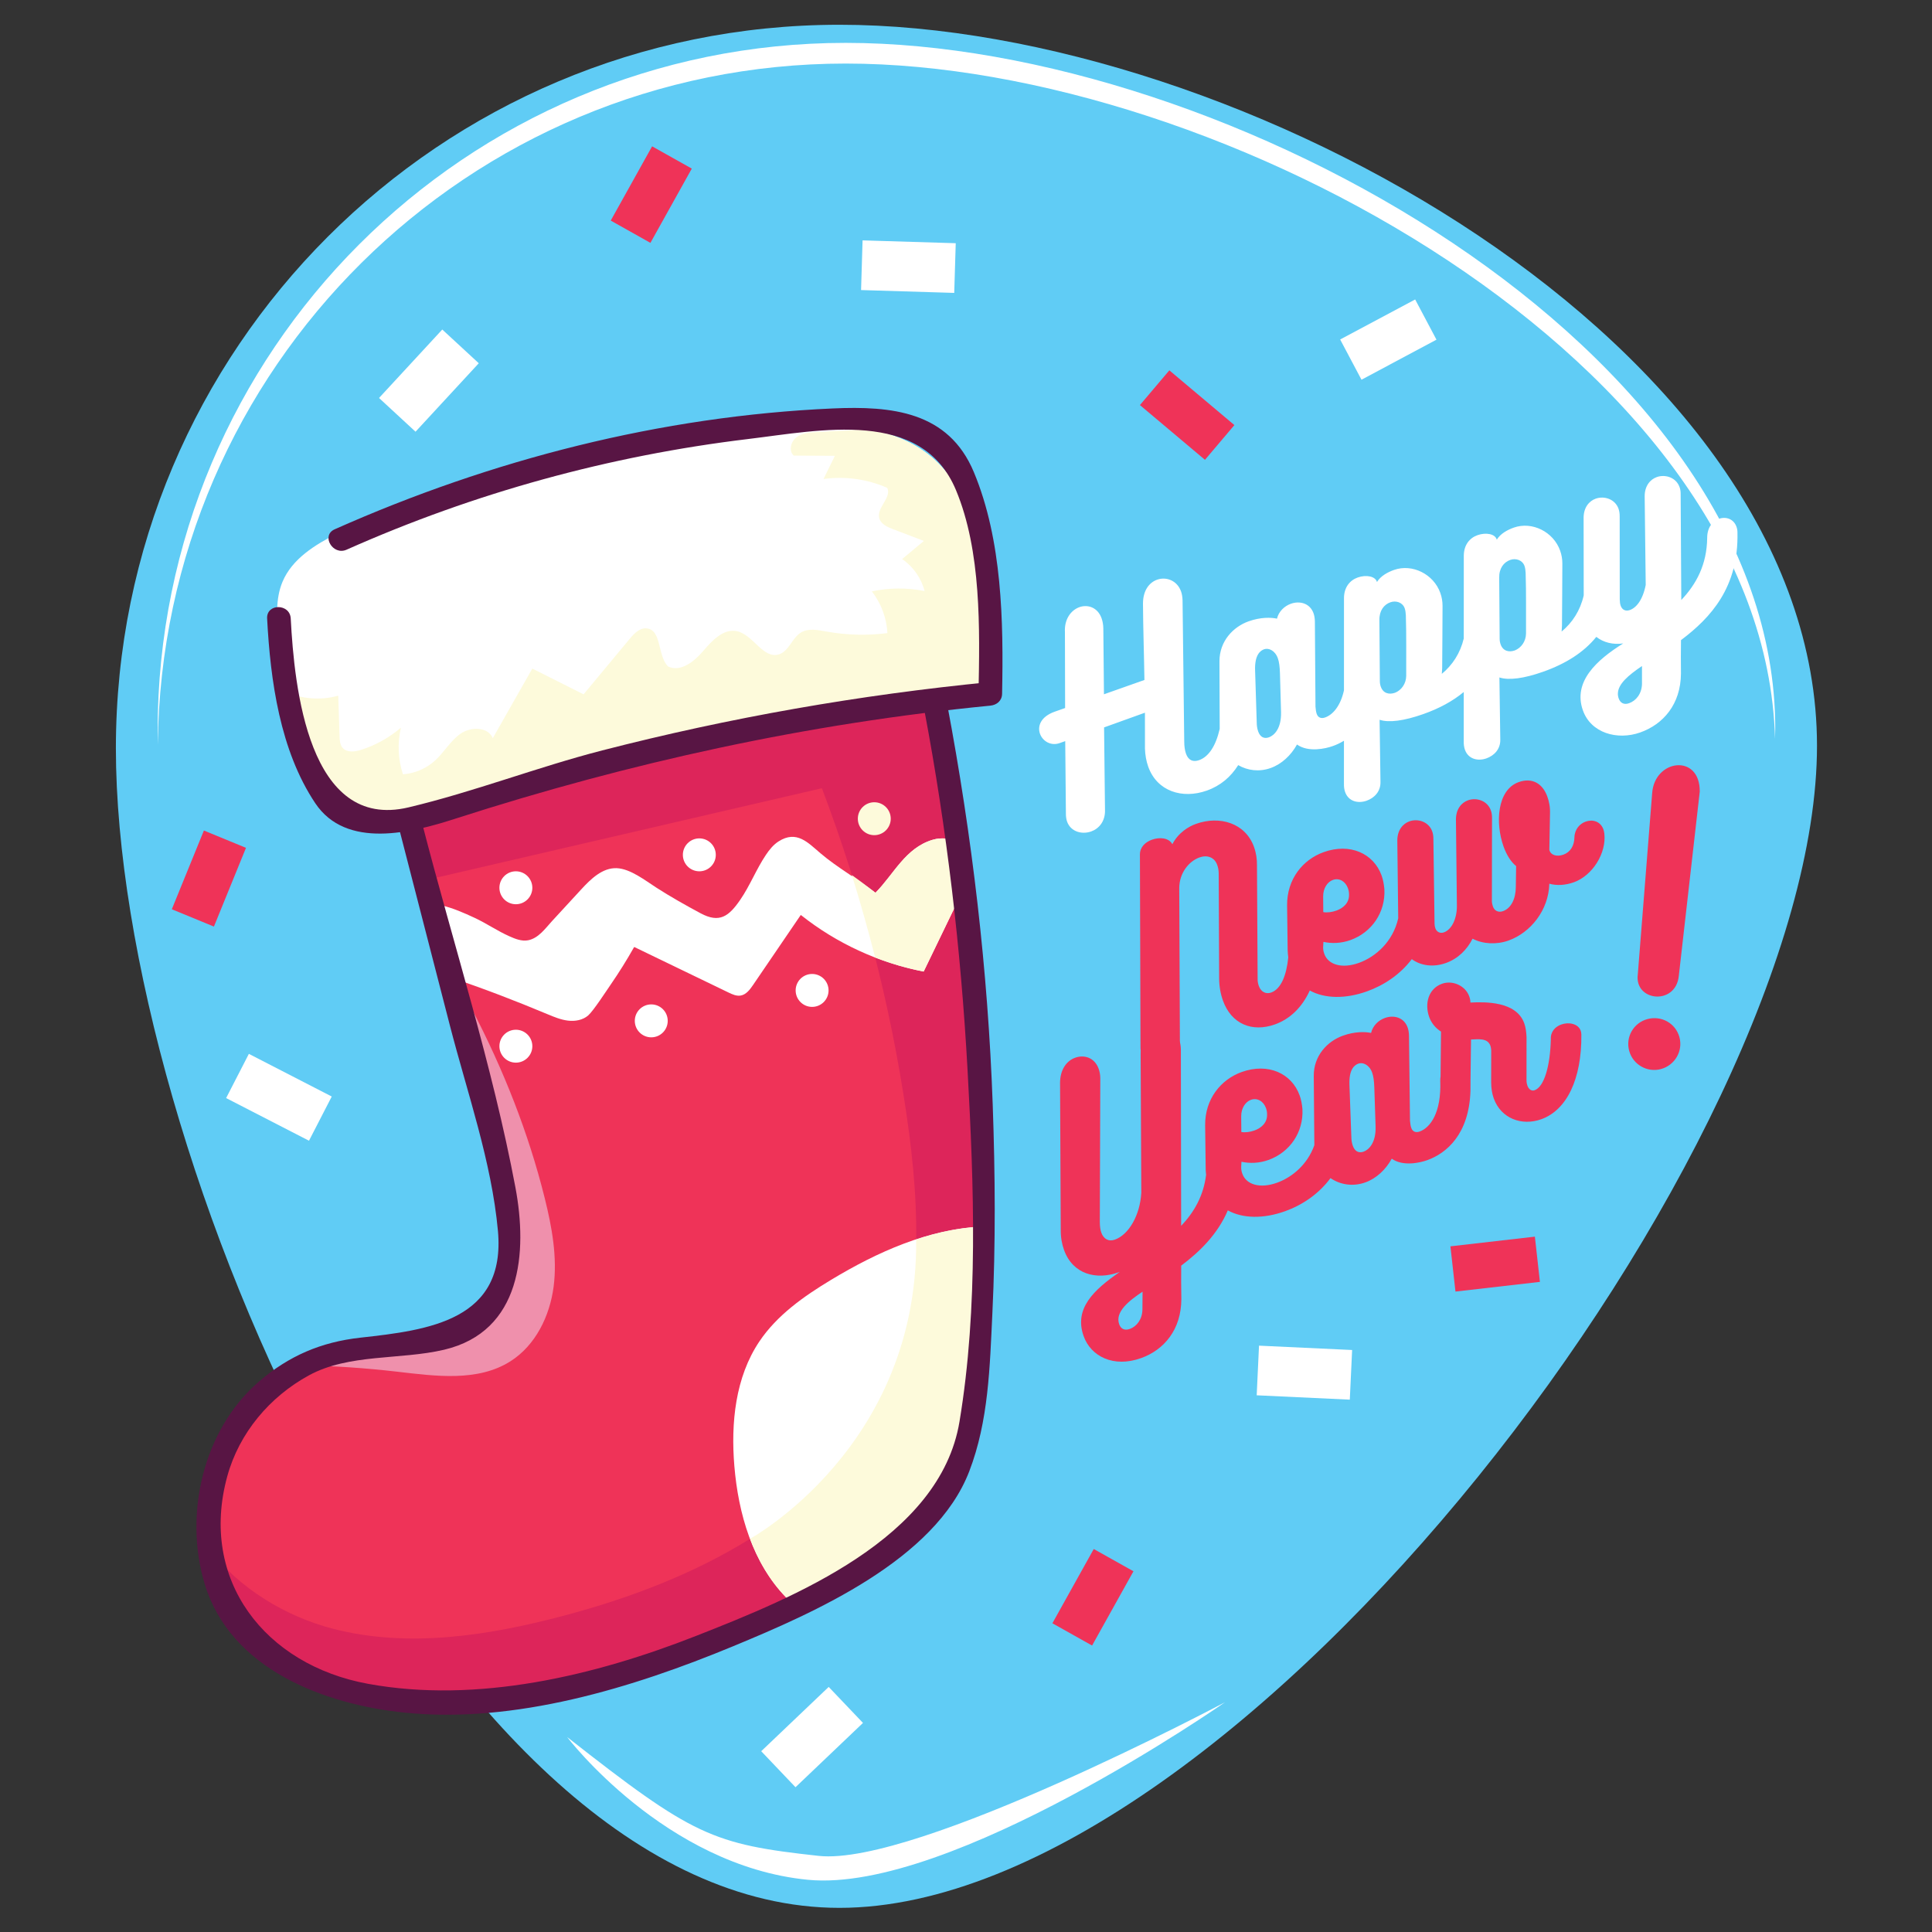
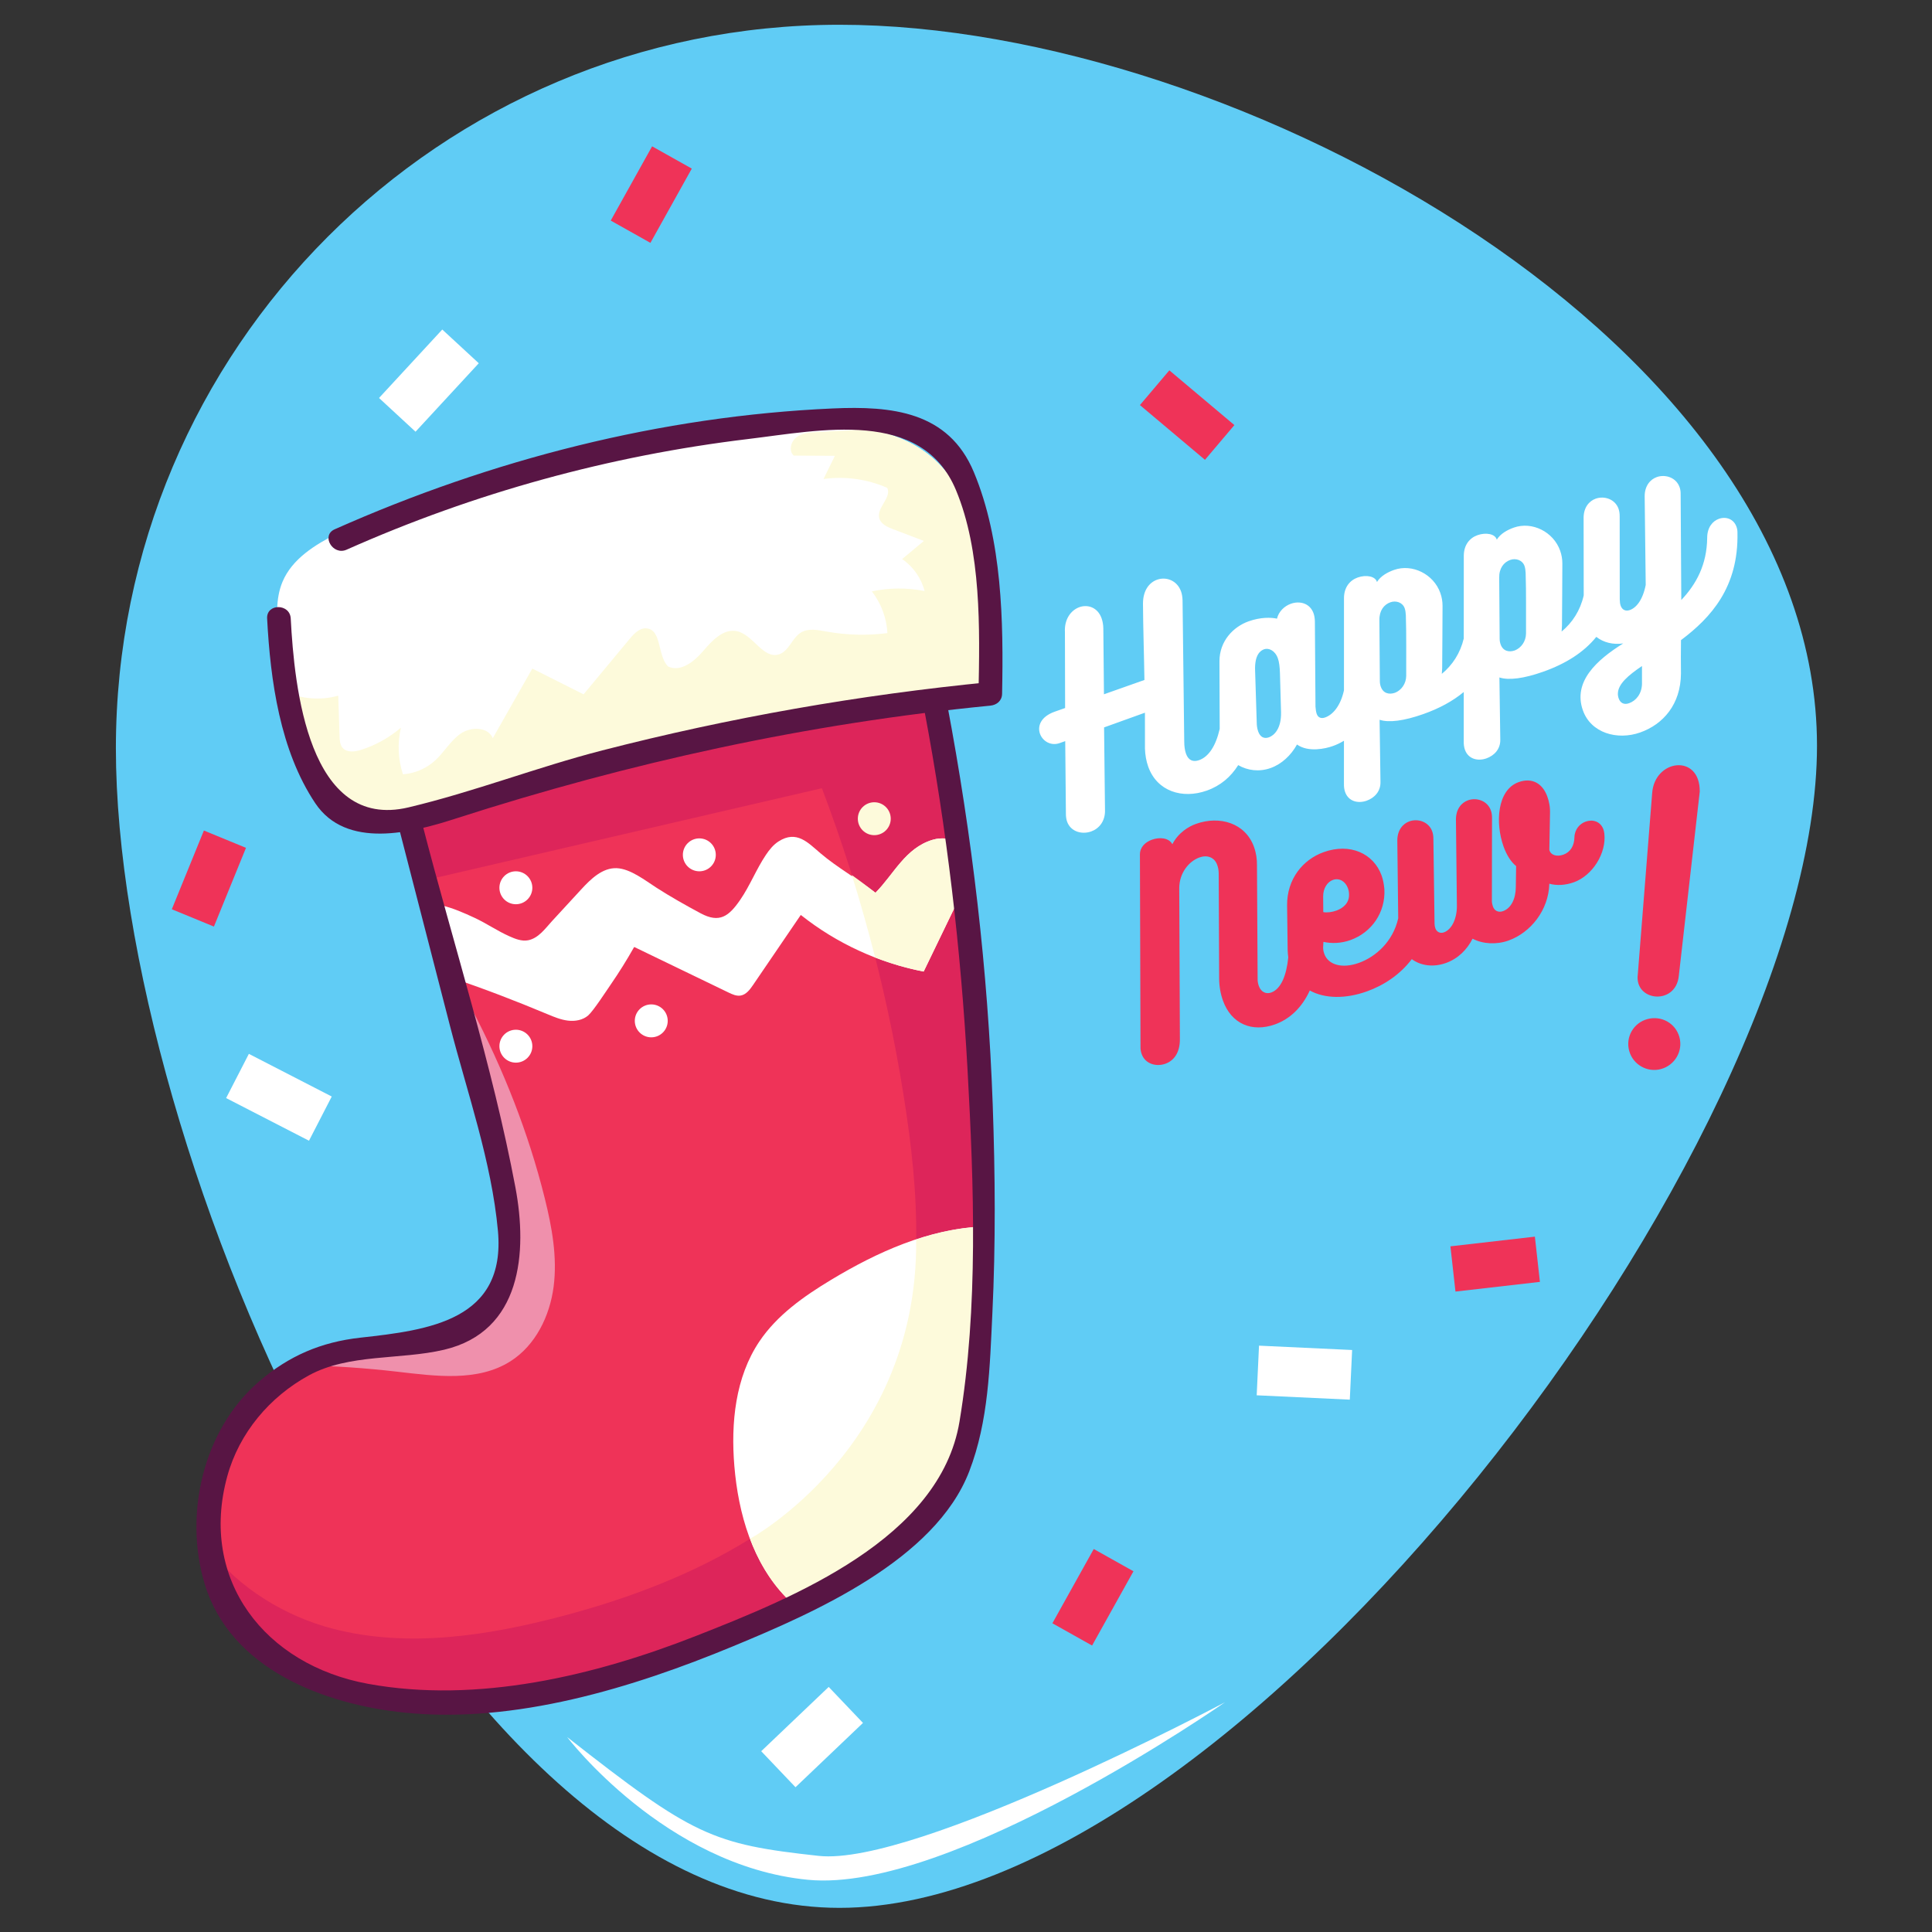
<svg xmlns="http://www.w3.org/2000/svg" width="1296pt" height="1296pt" viewBox="0 0 1296 1296" version="1.2">
  <rect x="0" y="0" width="1296" height="1296" fill="#333333" stroke="none" />
  <defs>
    <clipPath id="clip1">
      <path d="M 77 16.617 L 1219 16.617 L 1219 1279.617 L 77 1279.617 Z M 77 16.617 " />
    </clipPath>
  </defs>
  <g id="surface1">
    <path style=" stroke:none;fill-rule:nonzero;fill:rgb(100%,100%,100%);fill-opacity:1;" d="M 724.473 572.121 L 743.695 626.559 L 772.727 616.309 L 753.504 561.871 L 724.473 572.121 " />
    <g clip-path="url(#clip1)" clip-rule="nonzero">
      <path style=" stroke:none;fill-rule:nonzero;fill:rgb(37.65%,79.999%,96.078%);fill-opacity:1;" d="M 1218.855 500.25 C 1218.855 232.176 831.18 16.609 563.117 16.609 C 295.047 16.609 77.738 233.934 77.738 502 C 77.738 770.066 295.047 1279.805 563.117 1279.805 C 831.18 1279.805 1218.855 768.32 1218.855 500.25 " />
    </g>
-     <path style=" stroke:none;fill-rule:nonzero;fill:rgb(100%,100%,100%);fill-opacity:1;" d="M 567.293 42.637 C 819.91 42.637 1184.145 243.945 1190.703 495.66 C 1190.758 493.328 1190.852 490.965 1190.852 488.668 C 1190.852 233.754 822.203 28.758 567.293 28.758 C 312.383 28.758 105.738 235.414 105.738 490.332 C 105.738 493.383 105.797 496.5 105.852 499.629 C 108.32 246.828 313.914 42.637 567.293 42.637 " />
    <path style=" stroke:none;fill-rule:nonzero;fill:rgb(100%,100%,100%);fill-opacity:1;" d="M 1092.789 471.73 C 1089.18 473.004 1086.828 471.359 1085.836 468.535 C 1085.496 467.59 1085.211 466.289 1085.297 465.023 C 1085.562 458.75 1092.195 453.051 1101.453 446.777 L 1101.461 458.777 C 1101.309 465.363 1097.504 470.066 1092.789 471.73 Z M 1016.172 436.301 C 1012.098 437.746 1008.176 436.66 1006.629 432.258 C 1006.242 431.16 1005.957 429.848 1005.977 428.43 L 1005.676 387.57 C 1005.551 381.258 1008.695 377.148 1013.09 375.598 C 1016.859 374.266 1021.254 375.715 1022.641 379.633 C 1023.133 381.051 1023.32 382.57 1023.406 384.309 C 1023.859 398.094 1023.578 411.266 1023.66 425 C 1023.598 430.32 1020.355 434.648 1016.172 436.301 Z M 935.809 464.699 C 931.73 466.145 927.816 465.051 926.258 460.656 C 925.871 459.562 925.59 458.246 925.617 456.832 L 925.305 415.969 C 925.191 409.66 928.328 405.547 932.73 404 C 936.492 402.668 940.883 404.113 942.273 408.035 C 942.762 409.449 942.953 410.973 943.047 412.711 C 943.5 426.492 943.207 439.664 943.293 453.402 C 943.234 458.719 939.984 463.047 935.809 464.699 Z M 851.207 494.602 C 847.762 495.82 845.258 494.234 843.98 490.625 C 843.262 488.586 843.055 486.523 843.035 484.957 L 841.93 449.859 C 841.523 439.219 845.484 436.414 847.988 435.527 C 850.973 434.469 855.316 436.293 857.207 441.629 C 858.039 443.98 858.465 447.184 858.598 451.559 L 859.332 477.605 C 859.637 488.973 854.504 493.43 851.207 494.602 Z M 1127.621 429.402 C 1147.574 414.41 1166.328 394.012 1165.496 357.223 C 1165.535 355.809 1165.242 354.492 1164.855 353.387 C 1162.965 348.059 1157.777 346.359 1153.074 348.023 C 1148.832 349.523 1145.223 353.793 1145.195 360.691 C 1145.031 378.754 1137.852 391.887 1127.82 402.496 L 1127.387 330.789 C 1127.355 329.211 1127.074 327.898 1126.676 326.801 C 1124.41 320.367 1117.199 317.969 1111.398 320.02 C 1107.008 321.578 1103.227 325.906 1103.258 332.961 L 1103.957 392.387 C 1101.926 402.648 1097.539 407.723 1093.309 409.223 C 1090.473 410.227 1088.141 409.109 1087.148 406.277 C 1086.75 405.18 1086.574 403.66 1086.543 402.07 L 1086.496 346.48 C 1086.508 344.535 1086.27 342.855 1085.723 341.277 C 1083.438 334.844 1076.238 332.453 1070.426 334.504 C 1066.035 336.051 1062.273 340.379 1062.293 347.438 L 1062.367 399.406 C 1060.062 409.496 1054.781 417.68 1047.547 423.633 L 1047.781 419.832 C 1047.969 406.352 1047.914 391.719 1048.035 378.074 C 1048.047 375.078 1047.562 372.234 1046.562 369.41 C 1042.074 356.703 1027.734 349.59 1015.488 353.918 C 1011.258 355.41 1006.504 357.969 1004.051 362.016 C 1003.039 358.141 996.805 356.988 991.152 358.98 C 985.965 360.812 981.941 365.414 981.922 372.84 L 981.902 428.309 C 979.551 438.172 974.301 446.184 967.176 452.031 L 967.422 448.234 C 967.602 434.75 967.555 420.117 967.668 406.473 C 967.676 403.48 967.195 400.637 966.203 397.812 C 961.707 385.105 947.363 377.988 935.121 382.316 C 930.887 383.809 926.137 386.371 923.68 390.414 C 922.66 386.539 916.434 385.387 910.785 387.379 C 905.605 389.215 901.574 393.816 901.555 401.242 L 901.543 463.086 C 899.152 473.875 893.902 479.516 888.875 481.289 C 886.211 482.227 884.141 481.375 883.254 478.863 C 882.809 477.605 882.574 475.926 882.434 474.023 L 882.035 416.961 C 881.996 414.855 881.703 413.023 881.148 411.445 C 878.711 404.547 871.785 402.93 865.977 404.98 C 861.57 406.539 857.754 410.188 856.621 414.996 C 852.605 414.117 845.652 413.93 837.652 416.762 C 827.289 420.418 817.98 430.066 818.02 443.652 L 818.18 488.926 C 815.656 500.074 810.961 507.582 804.348 509.926 C 800.43 511.305 797.199 510.152 795.59 505.609 C 794.816 503.406 794.391 500.723 794.391 497.199 L 793.266 402.602 C 793.172 400.344 792.879 398.5 792.273 396.781 C 789.668 389.402 782.348 386.691 776.223 388.855 C 771.047 390.68 766.719 395.922 766.719 404.926 C 766.785 420.09 767.477 441.023 767.691 456.133 L 740.543 465.73 L 740.117 421.562 C 740.07 418.938 739.664 416.781 738.945 414.742 C 736.383 407.516 729.762 405.273 724.113 407.27 C 718.621 409.215 713.832 415.137 714.363 424.133 L 714.484 474.941 L 707.57 477.379 C 698 480.762 695.855 487.176 697.629 492.203 C 699.352 497.059 704.828 500.594 710.801 498.484 L 714.562 497.152 L 715.016 545.902 C 715.004 547.859 715.297 549.691 715.797 551.109 C 718.18 557.855 725.641 559.98 731.926 557.758 C 737.102 555.938 741.543 551.004 741.238 543.172 C 741.004 527.008 740.852 504.105 740.625 487.949 C 750.508 484.457 758.613 481.414 768.031 478.086 C 768.109 487.773 767.984 492.93 768.043 502.094 C 768.176 506.469 768.93 510.605 770.215 514.215 C 776.082 530.863 793.137 536.133 809.461 530.363 C 818.727 527.094 825.633 521.133 830.602 513.25 C 836.84 516.879 844.625 517.938 852.312 515.219 C 859.691 512.609 866.059 506.656 870.035 499.422 C 877.613 504.863 889.195 502.18 893.91 500.516 C 896.414 499.637 898.992 498.449 901.535 496.898 L 901.527 525.551 C 901.461 527.875 901.754 529.711 902.309 531.277 C 904.586 537.711 911.086 539.121 916.734 537.125 C 921.914 535.293 926.211 530.949 926.031 524.484 L 925.445 482.84 C 931.645 484.891 941.781 483.605 954.809 478.996 C 965.391 475.262 974.488 470.359 981.895 464.199 L 981.887 497.152 C 981.82 499.469 982.121 501.309 982.668 502.879 C 984.945 509.312 991.445 510.719 997.094 508.727 C 1002.281 506.895 1006.57 502.547 1006.402 496.086 L 1005.816 454.441 C 1012.012 456.492 1022.148 455.207 1035.18 450.594 C 1050.273 445.266 1062.414 437.625 1070.812 427.223 C 1075.68 431.039 1082.141 432.586 1088.859 431.625 C 1071.211 442.629 1054.988 457.191 1061.812 476.5 C 1067.195 491.719 1084.863 496.773 1100.254 491.344 C 1115.793 485.844 1127.453 472.371 1127.602 451.832 C 1127.469 444.465 1127.547 436.668 1127.621 429.402 " />
    <path style=" stroke:none;fill-rule:nonzero;fill:rgb(93.729%,20%,34.509%);fill-opacity:1;" d="M 894.07 590.277 C 898.453 588.699 902.574 591.301 904.207 595.844 C 904.652 597.09 904.945 598.402 904.938 599.832 C 905.211 605.555 901.195 609.125 896.488 610.816 C 893.516 611.887 890.312 612.328 887.664 611.855 L 887.582 601.277 C 887.562 595.805 890.461 591.574 894.07 590.277 Z M 765.84 707.07 C 768.203 713.656 775.523 715.801 781.797 713.551 C 787.43 711.52 791.52 706.172 791.473 697.16 L 791.047 595.965 C 791.008 585.547 797.574 577.695 804.633 575.172 C 809.641 573.367 814.617 574.938 816.48 580.113 C 817.047 581.68 817.508 583.457 817.52 585.934 L 817.812 656.223 C 817.82 661.703 818.793 666.844 820.371 671.227 C 825.992 686.891 839.918 692.684 855.281 687.164 C 865.066 683.648 873.297 676.062 878.617 664.434 C 888.641 669.961 902.582 670.176 917.008 665 C 928.168 660.996 939.09 653.879 947.043 643.402 C 953.23 647.965 961.734 648.938 969.973 645.98 C 978.117 643.062 984.086 637.027 987.816 629.676 C 994.582 633.258 1003.812 633.832 1011.957 630.902 C 1026.684 625.621 1038.824 610.648 1039.309 592.793 C 1044.238 594.199 1050.125 593.852 1055.766 591.828 C 1068.301 587.332 1077.75 572.262 1076.191 559.035 C 1076 558.035 1075.879 557.191 1075.594 556.41 C 1073.629 550.93 1068.32 549.465 1063.625 551.156 C 1059.715 552.562 1056.266 556.277 1056.133 561.805 C 1055.992 567.34 1053.461 571.609 1048.766 573.293 C 1044.371 574.871 1040.234 573.707 1039.309 570.145 L 1039.75 545.75 C 1039.922 541.273 1039.09 537.504 1037.965 534.367 C 1034.762 525.438 1027.668 521.441 1018.738 524.645 C 1004.164 529.879 1002.992 552.234 1008.613 567.898 C 1010.645 573.539 1013.543 578.156 1017.031 580.98 L 1016.82 595.199 C 1016.738 602.836 1013.734 609.223 1008.242 611.195 C 1005.105 612.32 1002.5 610.961 1001.488 608.133 C 1001.094 607.039 1000.801 605.734 1000.77 604.676 L 1000.855 548.758 C 1000.875 546.809 1000.621 545.129 1000.051 543.559 C 997.746 537.137 990.531 534.773 984.73 536.852 C 980.344 538.43 976.605 542.785 976.66 549.844 L 977.293 607.273 C 977.445 616.062 973.93 623.516 968.602 625.426 C 965.949 626.387 963.699 625.066 962.848 622.711 C 962.52 621.777 962.34 620.785 962.309 619.727 L 961.527 562.871 C 961.547 560.926 961.289 559.254 960.734 557.684 C 958.418 551.258 951.211 548.887 945.41 550.977 C 941.023 552.555 937.285 556.898 937.332 563.957 L 937.938 615.996 C 934.441 631.613 922.875 641.844 911.566 645.906 C 900.129 650.016 890.953 647.117 888.363 639.906 C 887.863 638.5 887.504 637.035 887.57 635.238 L 887.762 631.82 C 893.316 633.012 899.625 632.859 905.898 630.609 C 920.156 625.488 929.48 612.055 928.648 596.438 C 928.367 593.18 927.762 590.043 926.809 587.367 C 921.469 572.48 905.605 565.27 887.902 571.629 C 873.957 576.637 863.254 589.676 863.395 607.305 L 863.773 637.422 C 863.801 639.066 863.992 640.645 864.18 642.223 C 862.953 654.637 859.145 663.488 852.73 665.793 C 848.969 667.145 845.766 665.113 844.473 661.504 C 843.961 660.098 843.566 658.48 843.621 656.688 L 843.188 580.605 C 843.242 576.332 842.688 572.301 841.164 568.066 C 835.477 552.242 818.352 546.895 802.215 552.688 C 797.359 554.434 790.5 558.477 786.41 566.32 C 784.16 562 777.926 561.406 772.758 563.27 C 768.211 564.895 764.66 568.293 764.668 573.246 L 765.059 702.414 C 764.992 704.199 765.398 705.824 765.84 707.07 " />
-     <path style=" stroke:none;fill-rule:nonzero;fill:rgb(93.729%,20%,34.509%);fill-opacity:1;" d="M 914.723 772.535 C 911.285 773.77 908.762 772.191 907.477 768.594 C 906.742 766.555 906.531 764.504 906.496 762.926 L 905.219 727.836 C 904.766 717.207 908.695 714.375 911.211 713.477 C 914.184 712.41 918.551 714.203 920.457 719.531 C 921.301 721.883 921.742 725.086 921.895 729.453 L 922.754 755.5 C 923.133 766.863 918.012 771.352 914.723 772.535 Z M 839.098 737.785 C 843.48 736.207 847.598 738.797 849.234 743.34 C 849.68 744.586 849.973 745.898 849.953 747.328 C 850.246 753.051 846.211 756.625 841.516 758.316 C 838.539 759.383 835.336 759.824 832.691 759.355 L 832.605 748.781 C 832.586 743.301 835.488 739.078 839.098 737.785 Z M 757.895 891.461 C 754.137 892.812 751.785 891.176 750.773 888.352 C 747.789 880.047 757.309 872.566 766.438 866.461 L 766.344 878.527 C 766.23 885.102 762.441 889.824 757.895 891.461 Z M 1060.355 691.406 C 1058.664 686.711 1052.371 685.426 1047.355 687.23 C 1043.285 688.695 1040.043 691.984 1040.316 697.188 C 1039.883 714.676 1035.992 728.988 1029.414 731.352 C 1027.223 732.137 1025.391 730.492 1024.605 728.301 C 1024.266 727.363 1023.984 726.051 1023.992 724.633 L 1024.012 695.609 C 1023.832 692.145 1023.445 689.102 1022.48 686.438 C 1017.145 671.547 996.086 672.027 986.363 672.52 C 986.383 671.102 986.031 669.629 985.578 668.383 C 983 661.172 974.375 657.367 967.328 659.898 C 958.086 663.223 955.527 673.332 958.73 682.27 C 960.137 686.184 963.008 689.754 966.637 691.984 L 966.336 722.16 C 966.184 723.074 966.09 724.027 966.137 725.059 C 966.941 746.535 959.383 756.5 952.332 759.031 C 949.668 759.988 947.59 759.137 946.695 756.633 C 946.238 755.387 945.996 753.703 945.832 751.805 L 945.164 694.742 C 945.117 692.633 944.812 690.801 944.246 689.234 C 941.773 682.336 934.836 680.758 929.035 682.848 C 924.652 684.414 920.844 688.082 919.738 692.898 C 915.715 692.047 908.762 691.887 900.777 694.762 C 890.434 698.473 881.184 708.168 881.281 721.754 L 881.676 768.18 C 877.113 781.168 866.73 789.766 856.602 793.402 C 845.152 797.512 835.98 794.621 833.391 787.414 C 832.879 785.996 832.531 784.531 832.598 782.746 L 832.785 779.316 C 838.34 780.508 844.652 780.355 850.926 778.105 C 865.18 772.988 874.504 759.562 873.676 743.934 C 873.391 740.676 872.797 737.531 871.832 734.867 C 866.496 719.984 850.633 712.766 832.926 719.125 C 818.992 724.125 808.277 737.172 808.422 754.809 L 808.797 784.918 C 808.816 785.988 808.977 786.996 809.062 788.035 C 807.324 802.293 800.938 813.215 792.324 822.324 L 792.133 704.047 C 792.086 701.422 791.66 699.277 790.992 697.387 C 788.344 690.027 781.391 687.922 775.441 690.066 C 769.488 692.199 765.094 698.199 765.141 707.203 L 765.594 800.074 C 764.773 815.047 757.293 828.18 747.883 831.551 C 743.66 833.074 740.285 831.098 738.773 826.867 C 738.094 824.988 737.781 822.625 737.762 819.621 L 738.086 723.461 C 738.086 720.988 737.66 718.832 736.988 716.961 C 734.285 709.434 727.344 707.336 721.23 709.527 C 715.438 711.605 711.047 717.605 711.094 726.609 L 711.555 824.969 C 711.527 830.277 712.359 834.574 713.766 838.496 C 719.613 854.793 735.402 858.855 750.453 853.453 L 751.227 853.168 C 733.504 865.375 720.305 877.895 726.945 896.383 C 731.785 909.855 746.965 917.668 765.453 911.027 C 780.816 905.52 792.398 891.98 792.453 871.449 C 792.285 864.082 792.312 856.285 792.359 849.012 C 804.82 839.582 816.688 828.105 823.633 811.93 C 833.656 817.457 847.598 817.684 862.035 812.496 C 873.41 808.414 884.512 801.102 892.504 790.285 C 899.004 794.746 907.555 796.16 915.934 793.148 C 923.301 790.504 929.641 784.512 933.59 777.258 C 941.176 782.66 952.758 779.93 957.453 778.23 C 970.453 773.562 985.484 760.742 986.402 731.758 C 986.402 728.707 986.449 726.184 986.43 723.992 C 986.43 723.992 986.438 723.98 986.438 723.973 L 986.77 697.312 C 991.664 697.152 997.852 696.168 999.77 701.496 C 1000.043 702.27 1000.23 703.262 1000.316 704.48 L 1000.281 726.07 C 1000.316 730.121 1000.875 733.637 1002 736.773 C 1006.895 750.406 1020.914 755.453 1033.922 750.785 C 1050.992 744.652 1061.047 723.887 1060.789 694.078 C 1060.762 693.031 1060.629 692.191 1060.355 691.406 " />
    <path style=" stroke:none;fill-rule:nonzero;fill:rgb(93.729%,20%,34.509%);fill-opacity:1;" d="M 1126.582 695.781 C 1129.078 704.973 1123.57 714.582 1114.168 717.133 C 1104.977 719.637 1095.359 714.129 1092.875 704.934 C 1090.305 695.527 1095.867 686.125 1105.07 683.621 C 1114.469 681.07 1124.023 686.371 1126.582 695.781 Z M 1098.656 653.551 L 1108.273 532.23 C 1109.711 509.246 1140.449 505.289 1140.207 531.023 L 1126.156 654.637 C 1124.145 674.711 1096.145 671.785 1098.656 653.551 " />
-     <path style=" stroke:none;fill-rule:nonzero;fill:rgb(100%,100%,100%);fill-opacity:1;" d="M 577.609 194.574 L 640.105 196.48 L 641.117 163.148 L 578.621 161.242 L 577.609 194.574 " />
    <path style=" stroke:none;fill-rule:nonzero;fill:rgb(100%,100%,100%);fill-opacity:1;" d="M 843 935.977 L 905.457 938.898 L 907.016 905.594 L 844.559 902.676 L 843 935.977 " />
    <path style=" stroke:none;fill-rule:nonzero;fill:rgb(100%,100%,100%);fill-opacity:1;" d="M 278.742 289.598 L 321.168 243.672 L 296.68 221.047 L 254.254 266.969 L 278.742 289.598 " />
    <path style=" stroke:none;fill-rule:nonzero;fill:rgb(100%,100%,100%);fill-opacity:1;" d="M 533.633 1198.879 L 578.895 1155.75 L 555.898 1131.602 L 510.629 1174.73 L 533.633 1198.879 " />
    <path style=" stroke:none;fill-rule:nonzero;fill:rgb(100%,100%,100%);fill-opacity:1;" d="M 151.684 736.594 L 207.27 765.203 L 222.539 735.555 L 166.941 706.938 L 151.684 736.594 " />
    <path style=" stroke:none;fill-rule:nonzero;fill:rgb(93.729%,20%,34.509%);fill-opacity:1;" d="M 764.668 271.73 L 808.297 308.453 L 828.035 285.148 L 784.406 248.426 L 764.668 271.73 " />
-     <path style=" stroke:none;fill-rule:nonzero;fill:rgb(100%,100%,100%);fill-opacity:1;" d="M 913.297 254.719 L 963.594 227.855 L 949.301 200.883 L 898.992 227.734 L 913.297 254.719 " />
    <path style=" stroke:none;fill-rule:nonzero;fill:rgb(93.729%,20%,34.509%);fill-opacity:1;" d="M 976.34 866.395 L 1032.988 859.895 L 1029.605 829.551 L 972.949 836.051 L 976.34 866.395 " />
    <path style=" stroke:none;fill-rule:nonzero;fill:rgb(93.729%,20%,34.509%);fill-opacity:1;" d="M 143.5 621.551 L 165.012 568.738 L 136.773 557.125 L 115.254 609.938 L 143.5 621.551 " />
    <path style=" stroke:none;fill-rule:nonzero;fill:rgb(93.729%,20%,34.509%);fill-opacity:1;" d="M 732.578 1103.844 L 760.332 1054.027 L 733.699 1039.09 L 705.953 1088.906 L 732.578 1103.844 " />
    <path style=" stroke:none;fill-rule:nonzero;fill:rgb(93.729%,20%,34.509%);fill-opacity:1;" d="M 436.305 162.914 L 464.062 113.098 L 437.438 98.16 L 409.684 147.969 L 436.305 162.914 " />
    <path style=" stroke:none;fill-rule:nonzero;fill:rgb(93.729%,20%,34.509%);fill-opacity:1;" d="M 627.719 474.422 C 652.32 574.227 665.473 772.117 655.875 915.145 C 654.059 942.242 651.301 970.227 638.066 993.949 C 624.508 1018.219 601.344 1035.508 577.867 1050.406 C 509.27 1093.934 431.883 1123.551 351.762 1136.938 C 282.559 1148.504 200.25 1142.816 158.512 1086.402 C 113.977 1026.211 151.031 925.332 223.945 908.277 C 258.73 900.145 300.547 906.793 325.43 881.172 C 349.859 856.012 342.766 815.105 334.008 781.16 C 314.555 705.738 295.113 630.316 275.66 554.898 C 275.66 554.898 525.094 466.582 627.719 474.422 " />
    <path style=" stroke:none;fill-rule:nonzero;fill:rgb(86.67%,14.51%,35.289%);fill-opacity:1;" d="M 655.875 915.145 C 665.473 772.117 652.32 574.227 627.719 474.422 C 525.094 466.582 275.66 554.898 275.66 554.898 C 278.723 566.773 281.781 578.656 284.852 590.535 C 373.68 569.938 462.504 549.344 551.336 528.738 C 578.109 599.387 597.188 672.938 608.117 747.695 C 617.508 811.891 620.266 880.367 591.727 938.633 C 552.699 1018.305 464.262 1060.98 378.516 1083.738 C 327.98 1097.156 274.32 1105.676 223.691 1092.668 C 191.238 1084.336 160.422 1065.305 140.137 1039.176 C 142.227 1056.078 148.121 1072.355 158.512 1086.402 C 200.25 1142.816 282.559 1148.504 351.762 1136.938 C 431.883 1123.543 509.27 1093.934 577.855 1050.406 C 601.344 1035.508 624.508 1018.219 638.066 993.949 C 651.301 970.227 654.059 942.242 655.875 915.145 " />
    <path style=" stroke:none;fill-rule:nonzero;fill:rgb(100%,100%,100%);fill-opacity:1;" d="M 646.473 596.137 C 646.66 595.078 646.926 593.461 647.117 592.395 C 646.113 583.418 645.055 574.633 643.949 566.062 C 643.941 566 643.895 565.922 643.836 565.883 C 638.641 562.359 631.746 561.473 625.473 563.383 C 607.266 568.938 599.68 586.273 587.426 598.715 C 587.34 598.801 587.199 598.809 587.105 598.734 C 575.297 589.562 561.652 581.984 550.328 572.336 C 541.984 565.25 534.387 556.691 522.305 564.402 C 518.762 566.66 516.07 570.023 513.738 573.508 C 507.301 583.109 503.117 594.039 496.57 603.57 C 488.977 614.625 482.703 619.5 469.938 612.621 C 459.801 607.172 449.965 601.645 440.328 595.457 C 432.828 590.648 422.871 582.73 413.668 582.379 C 404.09 582.012 396.305 589.637 389.812 596.695 C 383.305 603.762 376.797 610.836 370.285 617.902 C 365.816 622.77 361.219 629.41 354.254 630.742 C 350.004 631.555 345.715 629.855 341.766 628.09 C 333.508 624.422 326.414 619.426 318.316 615.664 C 311.305 612.406 303.918 609.145 296.418 607.387 C 293.309 619.594 292.184 624.016 291.258 627.645 C 290.125 632.094 296.531 633.246 292.723 648.211 C 298.418 649.961 296.852 653.891 302.48 655.77 C 324.449 663.109 345.961 671.426 367.34 680.363 C 371.762 682.203 376.246 684.074 381.008 684.641 C 385.77 685.207 390.91 684.32 394.539 681.184 C 398.004 678.199 407.188 664.027 409.637 660.492 C 415.238 652.367 420.461 644.008 425.301 635.41 C 425.355 635.305 425.496 635.258 425.602 635.316 C 446.641 645.473 467.672 655.637 488.699 665.793 C 491.242 667.023 493.992 668.277 496.77 667.836 C 500.5 667.238 503.043 663.848 505.168 660.719 C 515.797 645.133 526.414 629.551 537.035 613.953 C 537.109 613.84 537.27 613.82 537.375 613.906 C 561.18 632.801 589.582 645.879 619.414 651.688 C 619.52 651.707 619.633 651.652 619.68 651.555 C 628.617 633.086 637.547 614.605 646.473 596.137 " />
    <path style=" stroke:none;fill-rule:nonzero;fill:rgb(99.219%,98.039%,85.88%);fill-opacity:1;" d="M 643.941 566.016 C 643.941 566 643.93 565.969 643.93 565.949 C 638.727 562.371 631.781 561.453 625.473 563.383 C 607.191 568.965 599.625 586.426 587.273 598.867 C 582.051 594.805 576.75 590.844 571.395 586.961 C 577.129 605.262 582.336 623.723 587.047 642.316 C 597.594 646.406 608.496 649.57 619.605 651.727 C 628.57 633.18 637.535 614.625 646.5 596.078 C 646.785 595.504 647.059 594.918 647.324 594.332 C 646.805 589.617 646.273 584.949 645.719 580.34 C 645.707 580.199 645.688 580.047 645.668 579.906 C 645.113 575.211 644.535 570.582 643.941 566.016 " />
    <path style=" stroke:none;fill-rule:nonzero;fill:rgb(93.729%,56.47%,67.45%);fill-opacity:1;" d="M 316.652 677.074 C 312.449 669.023 307.488 660.691 301.254 654.145 C 312.164 696.48 323.086 738.816 334.008 781.16 C 342.766 815.105 349.852 856.012 325.43 881.172 C 300.547 906.793 258.73 900.145 223.945 908.277 C 216.652 909.988 209.738 912.559 203.207 915.816 C 224.305 916.277 245.383 917.707 266.348 920.133 C 292.164 923.121 320.434 927.086 342.387 913.172 C 359.234 902.496 368.832 882.816 371.383 863.031 C 373.922 843.25 370.25 823.199 365.441 803.852 C 354.5 759.809 337.637 717.32 316.652 677.074 " />
    <path style=" stroke:none;fill-rule:nonzero;fill:rgb(100%,100%,100%);fill-opacity:1;" d="M 658.98 822.746 C 622.809 824.402 588.504 839.828 557.441 858.562 C 539.207 869.562 521.258 882.191 509.383 899.867 C 493.254 923.883 490.223 954.504 492.602 983.328 C 495.258 1015.402 504.801 1048.301 527.191 1071.418 C 528.891 1073.176 530.684 1074.867 532.594 1076.406 C 548.039 1068.379 563.156 1059.734 577.867 1050.406 C 601.344 1035.508 624.508 1018.219 638.066 993.949 C 651.301 970.227 654.059 942.242 655.875 915.145 C 657.82 886.18 658.812 854.945 658.98 822.746 " />
    <path style=" stroke:none;fill-rule:nonzero;fill:rgb(99.219%,98.039%,85.88%);fill-opacity:1;" d="M 655.875 915.145 C 657.82 886.18 658.812 854.945 658.98 822.746 C 643.809 823.445 628.984 826.66 614.57 831.43 C 615.949 970.293 503.797 1031.863 503.117 1032.23 C 508.605 1046.77 516.371 1060.254 527.191 1071.418 C 528.891 1073.176 530.684 1074.867 532.594 1076.406 C 548.039 1068.379 563.156 1059.734 577.855 1050.406 C 601.344 1035.508 624.508 1018.219 638.066 993.949 C 651.301 970.227 654.059 942.242 655.875 915.145 " />
    <path style=" stroke:none;fill-rule:nonzero;fill:rgb(100%,100%,100%);fill-opacity:1;" d="M 226.328 357.82 C 211.398 365.367 195.961 374.844 189.508 390.273 C 184.711 401.73 185.676 414.676 186.715 427.062 C 188.699 450.566 190.777 474.469 199.438 496.418 C 208.102 518.355 224.477 538.457 246.883 545.855 C 271.457 553.973 298.098 545.75 322.672 537.637 C 386.867 516.438 451.543 495.586 518.375 485.438 C 564.562 478.418 611.5 476.547 657.328 467.523 C 660.73 466.855 664.375 466.004 666.691 463.414 C 669.836 459.902 669.391 454.555 668.758 449.879 C 666.465 432.977 664.168 416.074 661.871 399.172 C 657.461 366.633 651.68 331.348 627.617 309.004 C 598.66 282.125 554.16 283.598 514.871 287.652 C 452.754 294.059 390.684 302.863 330.391 319.121 C 294.594 328.785 259.41 341.098 226.328 357.82 " />
    <path style=" stroke:none;fill-rule:nonzero;fill:rgb(99.219%,98.039%,85.88%);fill-opacity:1;" d="M 518.375 485.438 C 564.562 478.418 611.5 476.547 657.328 467.523 C 660.73 466.855 664.375 466.004 666.691 463.414 C 669.836 459.902 669.391 454.555 668.758 449.879 C 666.465 432.977 664.168 416.074 661.871 399.172 C 657.461 366.633 651.68 331.348 627.617 309.004 C 615.09 297.383 599.66 291.07 583.004 287.973 C 582.543 287.992 582.078 288.02 581.617 288.039 C 570.402 288.633 559.188 289.23 547.965 289.824 C 543.211 290.07 538.148 290.43 534.324 293.273 C 530.504 296.117 528.898 302.418 532.422 305.621 C 541.633 305.676 550.848 305.727 560.059 305.773 C 557.516 310.957 554.965 316.145 552.422 321.332 C 566.859 319.309 581.844 321.391 595.184 327.273 C 598.242 333.82 588.051 340.426 589.762 347.445 C 590.742 351.461 595.105 353.484 598.961 354.945 C 605.887 357.582 612.812 360.219 619.746 362.855 C 614.879 366.918 610.023 370.98 605.16 375.043 C 612.547 380.051 618.008 387.836 620.219 396.48 C 608.578 394.145 596.457 394.223 584.848 396.707 C 591.062 404.68 594.758 414.59 595.277 424.691 C 581.664 426.43 567.777 426.07 554.273 423.613 C 548.578 422.582 542.297 421.277 537.336 424.266 C 531.281 427.891 529.27 436.84 522.531 438.945 C 511.883 442.262 505.309 425.805 494.418 423.422 C 485.367 421.449 477.676 429.668 471.676 436.727 C 465.688 443.785 456.477 451.098 448.145 447.07 C 440.867 439.691 444.016 422.461 433.699 421.516 C 429.098 421.09 425.363 424.992 422.406 428.543 C 412.102 440.949 401.793 453.355 391.477 465.758 C 380.016 460.004 368.547 454.242 357.078 448.488 C 348.234 464.059 339.402 479.617 330.57 495.18 C 327.406 487.449 315.82 487.367 308.973 492.145 C 302.113 496.926 297.938 504.664 291.742 510.266 C 285.875 515.586 278.191 518.844 270.293 519.395 C 266.996 509.359 266.523 498.398 268.945 488.121 C 261.18 494.773 252.07 499.855 242.332 502.973 C 238.078 504.332 232.684 505.031 229.793 501.613 C 228.027 499.523 227.855 496.559 227.773 493.816 C 227.48 484.758 227.188 475.699 226.895 466.648 C 215.047 470.047 202.047 468.887 190.832 463.793 C 192.676 474.941 195.293 485.902 199.438 496.418 C 208.102 518.355 224.477 538.457 246.883 545.855 C 271.457 553.973 298.098 545.75 322.672 537.637 C 386.867 516.438 451.543 495.586 518.375 485.438 " />
    <path style=" stroke:none;fill-rule:nonzero;fill:rgb(34.509%,8.24%,26.669%);fill-opacity:1;" d="M 232.484 368.742 C 318.27 330.582 408.711 305.707 501.918 294.492 C 549.93 288.727 618.309 273.746 641.258 328.738 C 658.359 369.703 657.262 421.809 656.383 465.438 C 659.02 462.801 661.656 460.164 664.289 457.531 C 576.383 466.109 489.551 481.355 403.996 503.379 C 360.281 514.633 317.883 531.184 274.035 541.594 C 206.91 557.551 197.445 461.008 195.027 414.891 C 194.488 404.734 178.664 404.68 179.191 414.891 C 181.375 456.527 187.836 503.418 211.457 538.762 C 232.297 569.965 276.418 558.535 305.297 549.227 C 422.398 511.457 541.738 485.316 664.289 473.355 C 668.656 472.93 672.113 470.074 672.207 465.438 C 673.191 416.828 672.285 362.309 653.266 316.711 C 636.223 275.879 598.008 272.242 558.668 273.988 C 443.285 279.121 329.793 308.238 224.492 355.07 C 215.18 359.207 223.246 372.852 232.484 368.742 " />
    <path style=" stroke:none;fill-rule:nonzero;fill:rgb(34.509%,8.24%,26.669%);fill-opacity:1;" d="M 268.027 557.004 C 279.289 600.66 290.551 644.328 301.812 687.996 C 313.414 732.996 329.758 779.137 334.008 825.574 C 339.516 885.688 287.773 892.246 241.812 897.309 C 215.461 900.219 193.781 909.488 173.75 926.727 C 136.074 959.145 123.254 1016.18 137.312 1062.559 C 154.668 1119.801 217.492 1143.277 271.211 1148.824 C 345.277 1156.469 424.316 1132.254 491.781 1104.316 C 545.801 1081.945 627.332 1046.449 650.188 986.965 C 663.195 953.117 663.969 916.848 665.688 881.02 C 667.93 834.426 667.578 787.727 665.926 741.121 C 662.73 650.934 652.105 560.961 635.352 472.324 C 633.465 462.301 618.207 466.551 620.086 476.527 C 635.145 556.191 644.566 636.59 649.031 717.527 C 653.293 794.848 656.395 877.043 643.621 953.711 C 630.582 1031.984 532.328 1071.676 467.027 1097.344 C 398.816 1124.156 320.148 1142.883 246.941 1129.531 C 177.699 1116.91 133.375 1059.875 152.457 990.312 C 160.449 961.164 180.988 936.934 207.188 922.617 C 234.074 907.938 268.586 912.32 297.891 905.414 C 349.852 893.16 353.953 840.133 345.742 796.5 C 330.324 714.637 304.098 633.473 283.293 552.789 C 280.742 542.918 265.477 547.113 268.027 557.004 " />
    <path style=" stroke:none;fill-rule:nonzero;fill:rgb(100%,100%,100%);fill-opacity:1;" d="M 357.098 701.797 C 357.098 695.695 352.148 690.754 346.055 690.754 C 339.949 690.754 335.008 695.695 335.008 701.797 C 335.008 707.891 339.949 712.832 346.055 712.832 C 352.148 712.832 357.098 707.891 357.098 701.797 " />
    <path style=" stroke:none;fill-rule:nonzero;fill:rgb(100%,100%,100%);fill-opacity:1;" d="M 447.918 684.801 C 447.918 678.699 442.977 673.758 436.871 673.758 C 430.777 673.758 425.828 678.699 425.828 684.801 C 425.828 690.895 430.777 695.848 436.871 695.848 C 442.977 695.848 447.918 690.895 447.918 684.801 " />
-     <path style=" stroke:none;fill-rule:nonzero;fill:rgb(100%,100%,100%);fill-opacity:1;" d="M 555.805 664.387 C 555.805 658.281 550.863 653.34 544.762 653.34 C 538.668 653.34 533.727 658.281 533.727 664.387 C 533.727 670.48 538.668 675.43 544.762 675.43 C 550.863 675.43 555.805 670.48 555.805 664.387 " />
    <path style=" stroke:none;fill-rule:nonzero;fill:rgb(100%,100%,100%);fill-opacity:1;" d="M 480.16 573.441 C 480.16 567.34 475.219 562.398 469.117 562.398 C 463.023 562.398 458.07 567.34 458.07 573.441 C 458.07 579.535 463.023 584.477 469.117 584.477 C 475.219 584.477 480.16 579.535 480.16 573.441 " />
    <path style=" stroke:none;fill-rule:nonzero;fill:rgb(100%,100%,100%);fill-opacity:1;" d="M 357.098 595.523 C 357.098 589.43 352.148 584.477 346.055 584.477 C 339.949 584.477 335.008 589.43 335.008 595.523 C 335.008 601.625 339.949 606.566 346.055 606.566 C 352.148 606.566 357.098 601.625 357.098 595.523 " />
    <path style=" stroke:none;fill-rule:nonzero;fill:rgb(99.219%,98.039%,85.88%);fill-opacity:1;" d="M 597.516 549.191 C 597.516 543.098 592.574 538.156 586.473 538.156 C 580.379 538.156 575.438 543.098 575.438 549.191 C 575.438 555.293 580.379 560.234 586.473 560.234 C 592.574 560.234 597.516 555.293 597.516 549.191 " />
    <path style=" stroke:none;fill-rule:nonzero;fill:rgb(100%,100%,100%);fill-opacity:1;" d="M 380.453 1165.234 C 380.453 1165.234 446.016 1251.652 541.965 1260.977 C 637.914 1270.301 821.75 1141.871 821.75 1141.871 C 821.75 1141.871 614.359 1252.059 549.156 1244.934 C 477.781 1237.133 464.988 1231.586 380.453 1165.234 " />
  </g>
</svg>